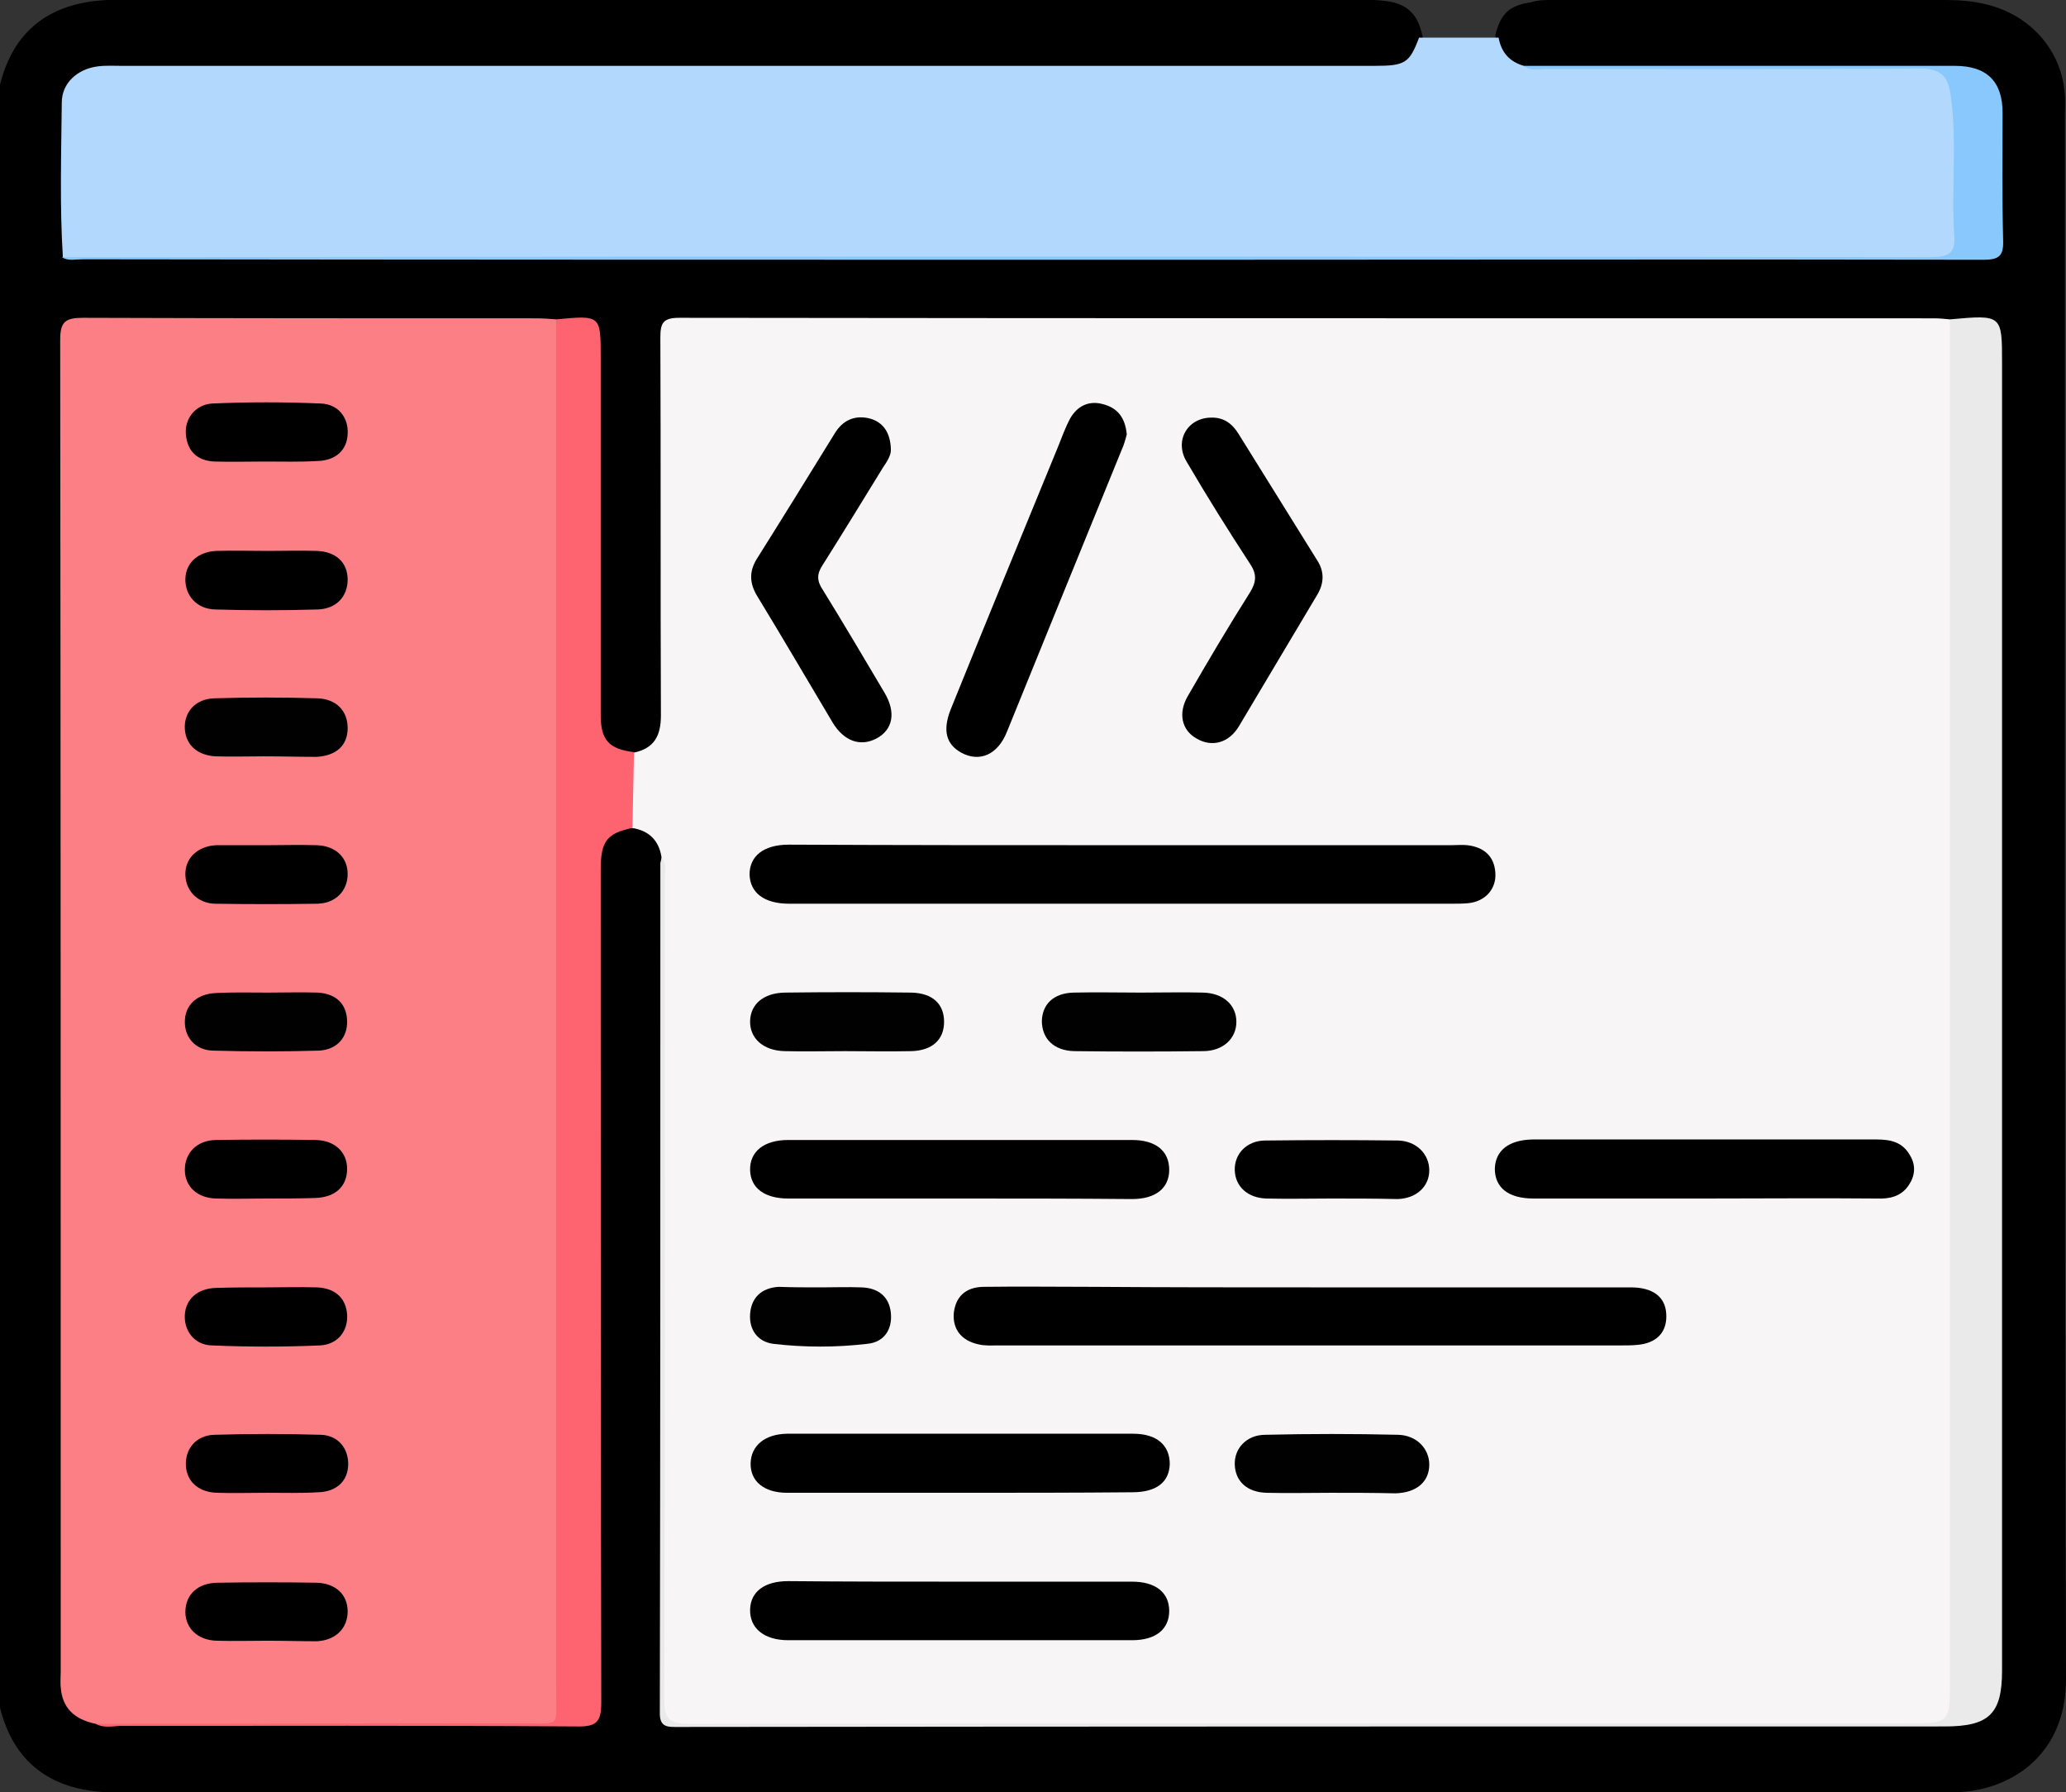
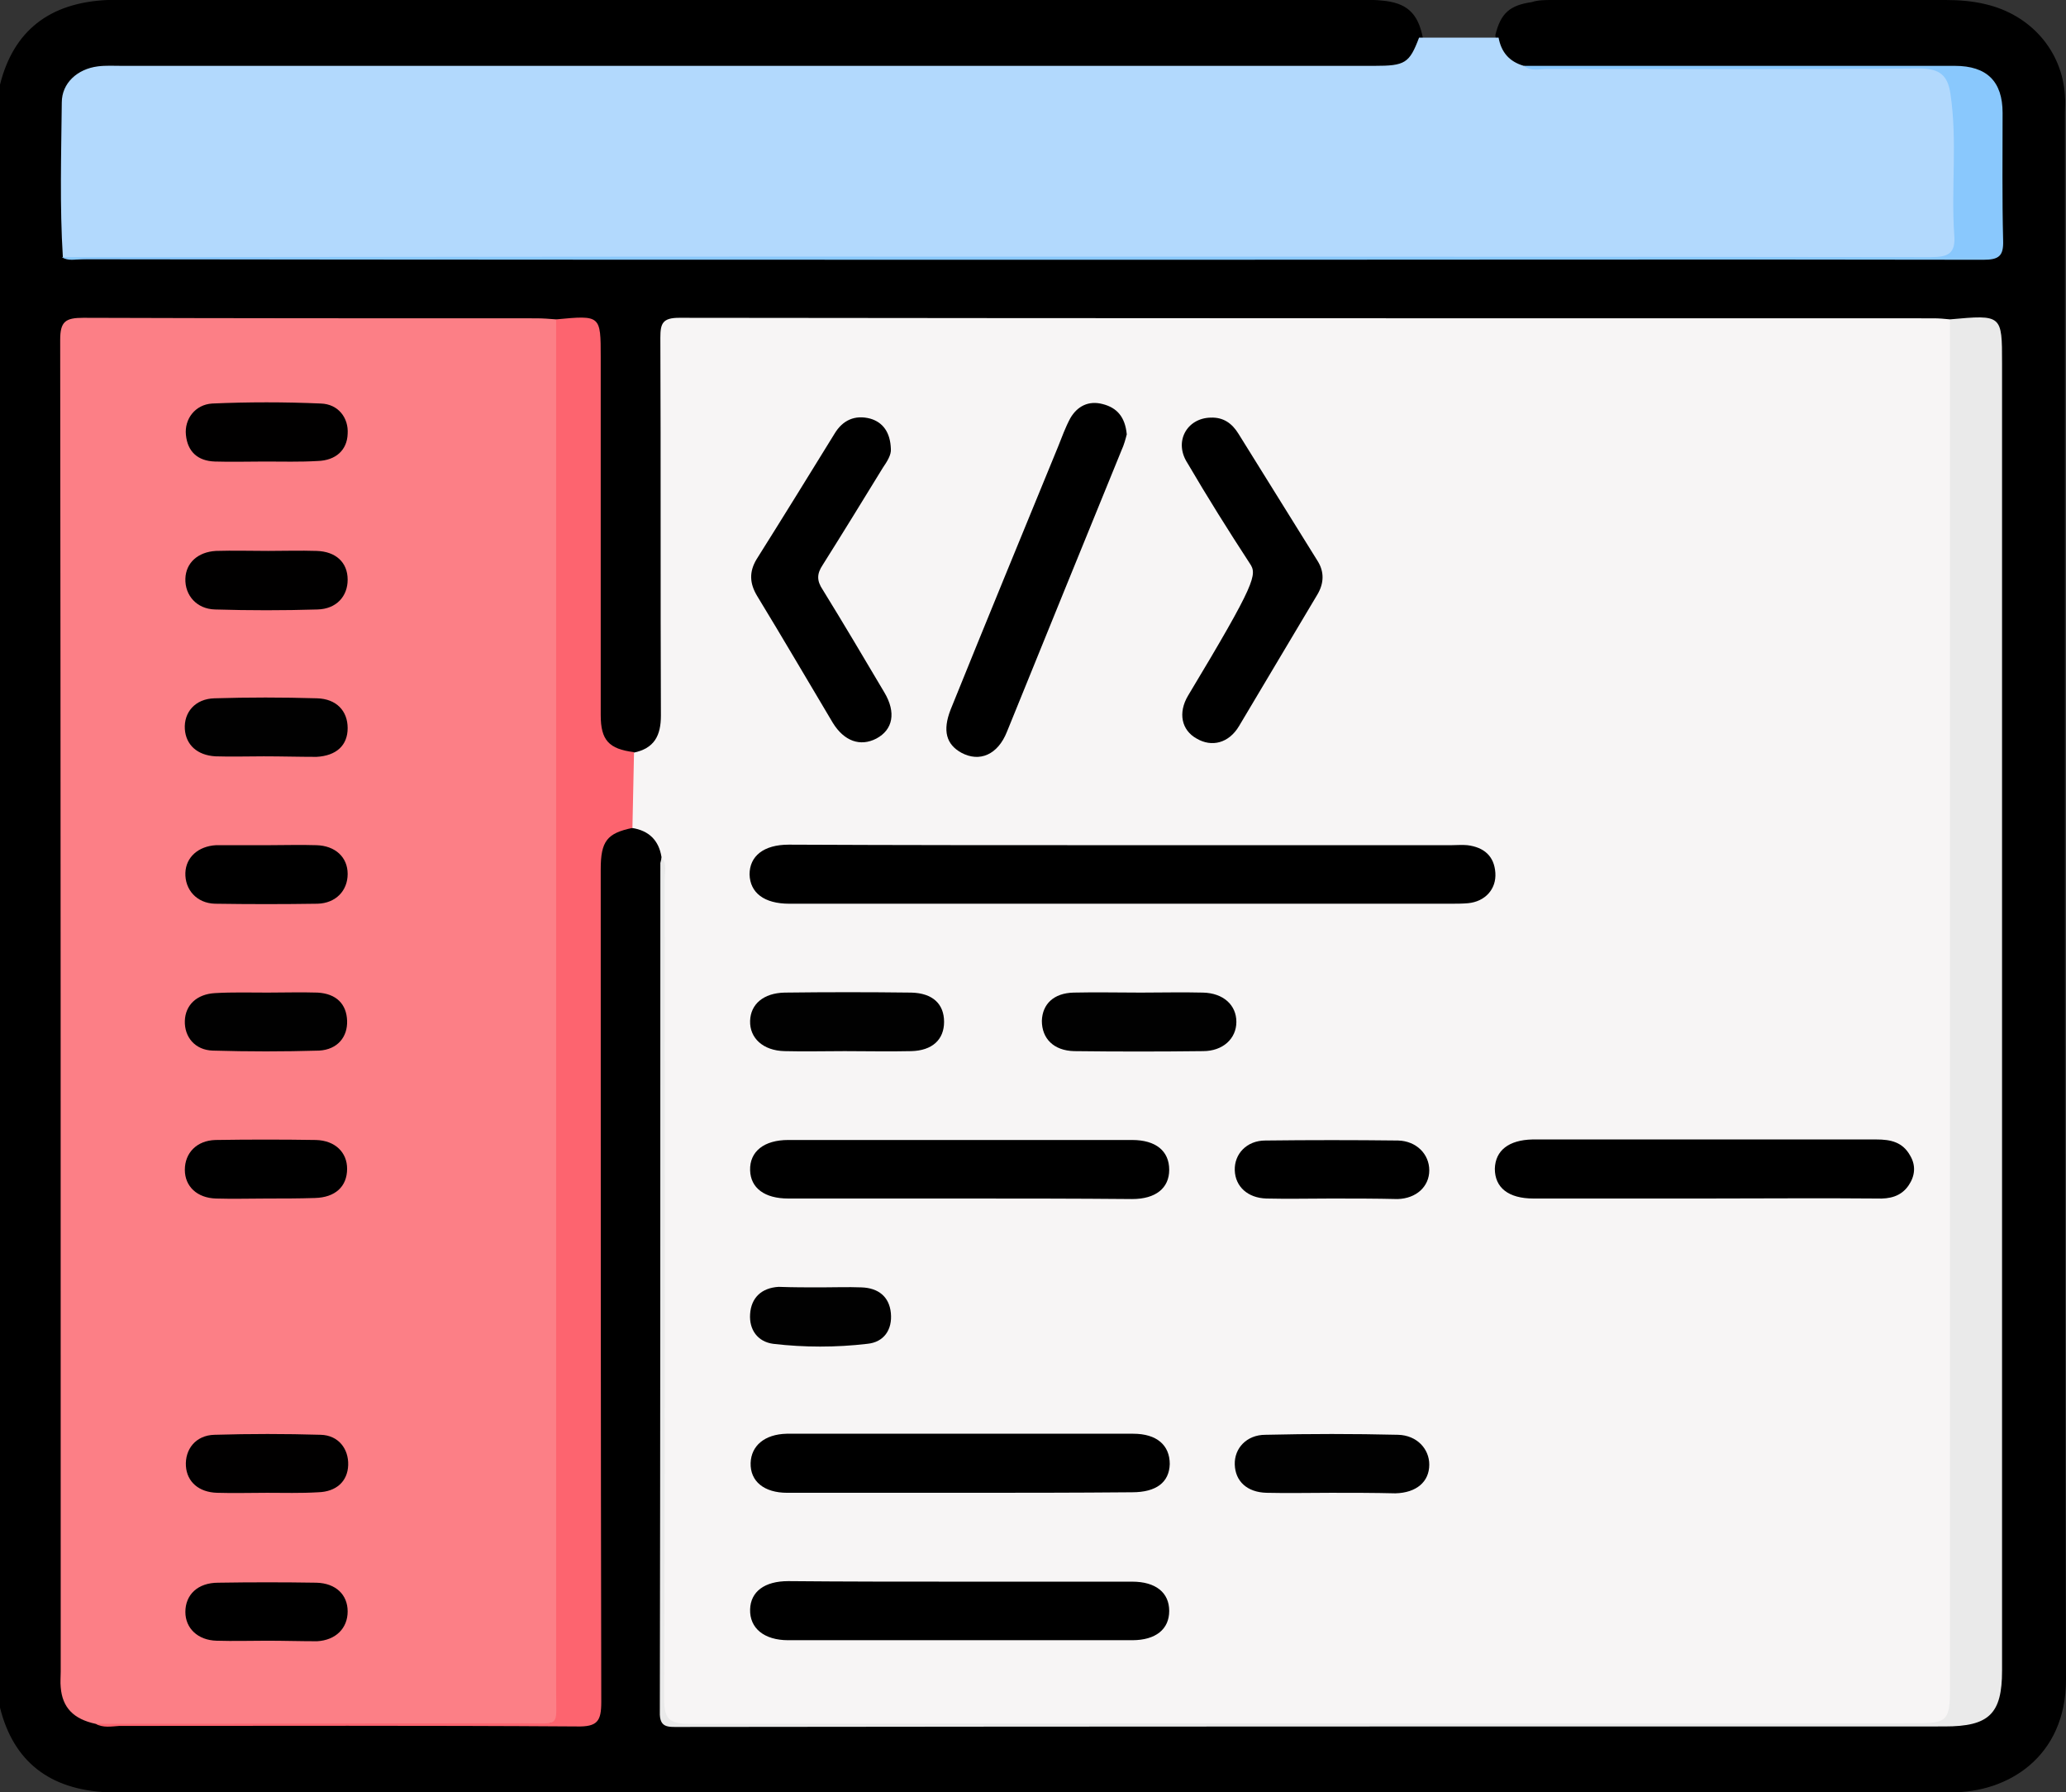
<svg xmlns="http://www.w3.org/2000/svg" width="98" height="85" viewBox="0 0 98 85" fill="none">
  <rect x="0" y="0" width="98" height="85" fill="#333333" stroke="none" />
  <g clip-path="url(#clip0_540_8545)">
    <path d="M0 80.984C0 55.328 0 29.672 0 4.016C0.637 1.463 2.345 0.124 5.098 2.97092e-07C5.48 -0.025 5.862 2.97092e-07 6.244 2.97092e-07C25.539 2.97092e-07 44.807 2.97092e-07 64.101 2.97092e-07C64.586 2.97092e-07 65.044 -0.025 65.529 0.025C66.727 0.124 67.262 0.62 67.491 1.785C67.211 2.925 66.752 3.297 65.605 3.371C65.172 3.396 64.713 3.371 64.28 3.371C45.011 3.371 25.768 3.371 6.499 3.371C3.568 3.371 3.186 3.743 3.186 6.569C3.186 7.957 3.186 9.345 3.186 10.758C3.186 11.13 3.135 11.502 3.364 11.849C3.772 12.27 4.333 12.122 4.817 12.122C25.233 12.122 45.648 12.122 66.064 12.122C74.653 12.122 83.268 12.122 91.858 12.122C92.52 12.122 93.183 12.072 93.871 12.072C94.406 12.072 94.712 11.849 94.712 11.304C94.738 9.271 94.789 7.213 94.687 5.181C94.636 4.14 94.049 3.619 93.03 3.446C92.52 3.371 92.01 3.371 91.501 3.371C85.154 3.371 78.833 3.396 72.487 3.371C71.467 3.223 71.009 2.603 70.932 1.661C71.187 0.62 71.62 0.248 72.665 0.099C72.946 2.96161e-07 73.302 2.97092e-07 73.659 2.97092e-07C79.878 2.97092e-07 86.072 2.97092e-07 92.291 2.97092e-07C92.928 2.97092e-07 93.565 0.05 94.177 0.198C96.318 0.694 97.822 2.404 97.949 4.536C97.975 4.809 97.949 5.082 97.949 5.379C97.949 30.143 97.924 54.882 98 79.646C98 83.339 95.222 85.025 92.546 85C92.138 85 91.73 85 91.297 85C63.031 85 34.791 85 6.525 85C6.041 85 5.556 85 5.098 85C2.345 84.876 0.637 83.537 0 80.984Z" fill="black" />
    <path d="M30.05 35.696C31.044 35.497 31.35 34.877 31.35 33.936C31.324 27.962 31.35 21.988 31.324 16.013C31.324 15.344 31.426 15.072 32.216 15.072C52.046 15.096 71.901 15.096 91.73 15.096C91.985 15.096 92.24 15.121 92.495 15.146C92.903 15.617 92.8 16.212 92.8 16.757C92.8 22.681 92.8 28.581 92.8 34.506C92.8 49.404 92.8 64.302 92.8 79.2C92.8 81.802 92.775 81.827 90.099 81.827C70.932 81.827 51.765 81.827 32.599 81.827C31.299 81.827 31.426 81.976 31.426 80.687C31.426 67.698 31.426 54.733 31.426 41.744C31.426 41.372 31.477 41 31.375 40.629C31.248 39.86 30.789 39.389 29.974 39.265C29.591 38.075 29.54 36.885 30.05 35.696Z" fill="#F7F5F5" />
    <path d="M4.537 81.753C3.492 81.53 2.957 80.984 2.88 80.017C2.855 79.77 2.88 79.522 2.88 79.274C2.88 58.228 2.88 37.158 2.855 16.113C2.855 15.245 3.109 15.072 3.951 15.072C11.113 15.096 18.275 15.096 25.437 15.096C25.742 15.096 26.074 15.121 26.38 15.146C26.762 15.592 26.686 16.137 26.686 16.658C26.686 21.616 26.686 26.573 26.686 31.531C26.686 47.644 26.686 63.756 26.686 79.844C26.686 81.802 26.686 81.802 24.672 81.802C18.3 81.802 11.928 81.802 5.556 81.802C5.225 81.827 4.868 81.877 4.537 81.753Z" fill="#FC7F86" />
    <path d="M67.313 1.785C68.562 1.785 69.836 1.785 71.085 1.785C71.212 2.479 71.595 2.925 72.283 3.123C72.716 3.247 73.175 3.173 73.608 3.173C79.496 3.173 85.384 3.173 91.271 3.173C92.393 3.173 92.571 3.322 92.826 4.388C93.183 5.85 93.004 7.337 93.03 8.825C93.055 9.692 93.055 10.56 93.004 11.428C92.979 12.023 92.724 12.37 92.061 12.27C91.883 12.246 91.679 12.27 91.501 12.27C62.368 12.27 33.236 12.27 4.103 12.27C3.721 12.27 3.339 12.37 2.982 12.196C2.829 9.767 2.906 7.313 2.931 4.859C2.931 3.941 3.67 3.272 4.639 3.148C5.021 3.099 5.403 3.123 5.786 3.123C25.59 3.123 45.393 3.123 65.197 3.123C66.65 3.123 66.854 2.999 67.313 1.785Z" fill="#B2D9FD" />
    <path d="M31.375 40.653C31.656 40.975 31.528 41.372 31.528 41.719C31.528 54.659 31.554 67.623 31.503 80.563C31.503 81.505 31.732 81.753 32.701 81.753C52.097 81.728 71.493 81.728 90.889 81.728C92.342 81.728 92.495 81.604 92.495 80.117C92.495 75.382 92.495 70.647 92.495 65.888C92.495 48.982 92.495 32.052 92.495 15.146C94.967 14.923 94.967 14.923 94.967 17.228C94.967 37.902 94.967 58.551 94.967 79.224C94.967 81.282 94.355 81.877 92.24 81.877C72.232 81.877 52.224 81.877 32.216 81.901C31.681 81.901 31.273 81.951 31.299 81.183C31.324 67.772 31.324 54.361 31.324 40.926C31.35 40.827 31.375 40.728 31.375 40.653Z" fill="#EAEAEA" />
    <path d="M4.537 81.753C11.291 81.753 18.045 81.728 24.799 81.728C26.609 81.728 26.38 81.951 26.38 80.216C26.38 58.526 26.38 36.836 26.38 15.146C28.495 14.947 28.495 14.947 28.495 16.955C28.495 22.607 28.495 28.259 28.495 33.911C28.495 35.101 28.877 35.522 30.075 35.671C30.05 36.861 30.024 38.075 29.999 39.265C28.801 39.513 28.495 39.885 28.495 41.223C28.495 54.386 28.495 67.549 28.521 80.712C28.521 81.629 28.342 81.901 27.348 81.877C20.11 81.827 12.897 81.852 5.658 81.852C5.276 81.877 4.894 81.951 4.537 81.753Z" fill="#FD646F" />
    <path d="M2.931 12.196C13.916 12.196 24.901 12.171 35.887 12.171C54.442 12.171 73.022 12.171 91.577 12.196C92.418 12.196 92.775 12.023 92.698 11.13C92.546 8.924 92.852 6.693 92.52 4.462C92.393 3.57 92.01 3.247 91.042 3.247C85.154 3.297 79.266 3.272 73.379 3.272C73.022 3.272 72.614 3.396 72.283 3.123C79.088 3.123 85.919 3.123 92.724 3.123C94.253 3.123 94.992 3.867 94.992 5.354C94.992 7.362 94.967 9.395 95.018 11.403C95.043 12.146 94.814 12.32 94.075 12.32C81.178 12.295 68.281 12.32 55.385 12.32C38.206 12.32 21.053 12.32 3.874 12.295C3.568 12.295 3.237 12.394 2.931 12.196Z" fill="#89C8FD" />
    <path d="M53.269 40.083C58.469 40.083 63.643 40.083 68.842 40.083C69.097 40.083 69.352 40.058 69.607 40.083C70.397 40.182 70.881 40.604 70.932 41.397C70.983 42.165 70.448 42.76 69.632 42.835C69.352 42.859 69.072 42.859 68.766 42.859C58.418 42.859 48.07 42.859 37.722 42.859C37.62 42.859 37.543 42.859 37.441 42.859C36.243 42.859 35.581 42.339 35.555 41.471C35.555 40.604 36.218 40.058 37.416 40.058C42.692 40.083 47.993 40.083 53.269 40.083Z" fill="black" />
-     <path d="M62.164 61.054C67.236 61.054 72.283 61.054 77.355 61.054C78.4 61.054 78.986 61.5 79.037 62.294C79.088 63.037 78.731 63.558 77.992 63.731C77.661 63.806 77.304 63.806 76.947 63.806C67.084 63.806 57.22 63.806 47.356 63.806C47.05 63.806 46.719 63.831 46.413 63.756C45.623 63.583 45.19 63.062 45.241 62.294C45.317 61.525 45.776 61.054 46.617 61.029C48.401 61.005 50.185 61.029 51.969 61.029C55.359 61.054 58.749 61.054 62.164 61.054Z" fill="black" />
    <path d="M45.495 56.84C42.794 56.84 40.092 56.84 37.39 56.84C36.269 56.84 35.606 56.344 35.581 55.502C35.555 54.609 36.243 54.064 37.39 54.064C42.819 54.064 48.274 54.064 53.703 54.064C54.824 54.064 55.461 54.584 55.461 55.477C55.461 56.344 54.824 56.865 53.703 56.865C50.95 56.84 48.223 56.84 45.495 56.84Z" fill="black" />
    <path d="M45.495 75.01C48.223 75.01 50.975 75.01 53.703 75.01C54.824 75.01 55.461 75.531 55.461 76.398C55.461 77.266 54.824 77.787 53.703 77.787C48.274 77.787 42.819 77.787 37.39 77.787C36.243 77.787 35.555 77.216 35.581 76.324C35.606 75.481 36.269 74.985 37.39 74.985C40.092 75.01 42.794 75.01 45.495 75.01Z" fill="black" />
    <path d="M80.847 56.84C78.145 56.84 75.443 56.84 72.742 56.84C71.544 56.84 70.907 56.32 70.907 55.427C70.932 54.56 71.569 54.064 72.691 54.039C78.12 54.039 83.574 54.039 89.003 54.039C89.691 54.039 90.252 54.163 90.609 54.807C90.889 55.279 90.838 55.774 90.532 56.221C90.175 56.741 89.64 56.865 89.028 56.84C86.327 56.815 83.574 56.84 80.847 56.84Z" fill="black" />
    <path d="M45.546 70.796C42.819 70.796 40.067 70.796 37.339 70.796C36.243 70.796 35.581 70.251 35.606 69.383C35.632 68.565 36.269 68.02 37.314 67.995C42.794 67.995 48.274 67.995 53.753 67.995C54.875 67.995 55.487 68.54 55.487 69.433C55.461 70.3 54.849 70.771 53.703 70.771C50.95 70.796 48.248 70.796 45.546 70.796Z" fill="black" />
    <path d="M53.448 20.599C53.397 20.798 53.32 21.095 53.193 21.368C51.383 25.805 49.574 30.242 47.764 34.704C47.331 35.795 46.464 36.166 45.597 35.696C44.884 35.299 44.705 34.654 45.088 33.663C46.77 29.498 48.477 25.359 50.185 21.194C50.364 20.748 50.542 20.252 50.771 19.831C51.103 19.261 51.638 18.988 52.301 19.162C52.989 19.335 53.371 19.781 53.448 20.599Z" fill="black" />
-     <path d="M57.424 19.806C58.035 19.781 58.443 20.079 58.749 20.575C59.998 22.582 61.247 24.59 62.496 26.598C62.827 27.119 62.802 27.664 62.496 28.185C61.247 30.267 60.023 32.349 58.775 34.431C58.29 35.249 57.475 35.448 56.761 35.026C56.047 34.63 55.869 33.812 56.353 32.994C57.296 31.358 58.265 29.721 59.284 28.11C59.59 27.614 59.641 27.243 59.284 26.722C58.265 25.16 57.271 23.574 56.328 21.963C55.665 20.946 56.302 19.831 57.424 19.806Z" fill="black" />
+     <path d="M57.424 19.806C58.035 19.781 58.443 20.079 58.749 20.575C59.998 22.582 61.247 24.59 62.496 26.598C62.827 27.119 62.802 27.664 62.496 28.185C61.247 30.267 60.023 32.349 58.775 34.431C58.29 35.249 57.475 35.448 56.761 35.026C56.047 34.63 55.869 33.812 56.353 32.994C59.59 27.614 59.641 27.243 59.284 26.722C58.265 25.16 57.271 23.574 56.328 21.963C55.665 20.946 56.302 19.831 57.424 19.806Z" fill="black" />
    <path d="M42.258 21.293C42.284 21.566 42.08 21.888 41.876 22.186C40.933 23.723 39.99 25.259 39.022 26.796C38.741 27.218 38.741 27.54 39.022 27.962C40.016 29.573 40.984 31.209 41.953 32.845C42.513 33.787 42.361 34.605 41.57 35.026C40.806 35.423 40.041 35.15 39.506 34.283C38.308 32.275 37.136 30.267 35.912 28.259C35.555 27.664 35.53 27.119 35.887 26.524C37.136 24.541 38.359 22.558 39.582 20.575C39.965 19.93 40.551 19.657 41.29 19.856C41.876 20.029 42.233 20.5 42.258 21.293Z" fill="black" />
    <path d="M63.133 56.84C62.113 56.84 61.094 56.865 60.074 56.84C59.182 56.815 58.596 56.27 58.571 55.502C58.545 54.733 59.131 54.089 60.023 54.089C62.113 54.064 64.229 54.064 66.319 54.089C67.186 54.113 67.797 54.733 67.797 55.502C67.797 56.27 67.185 56.84 66.293 56.865C65.248 56.84 64.203 56.84 63.133 56.84Z" fill="black" />
    <path d="M63.133 70.796C62.113 70.796 61.094 70.821 60.074 70.796C59.157 70.771 58.596 70.251 58.571 69.458C58.545 68.689 59.131 68.045 60.023 68.045C62.113 67.995 64.229 67.995 66.319 68.045C67.211 68.069 67.797 68.714 67.797 69.458C67.797 70.276 67.186 70.796 66.191 70.821C65.172 70.796 64.152 70.796 63.133 70.796Z" fill="#010101" />
    <path d="M54.11 47.074C55.104 47.074 56.073 47.049 57.067 47.074C58.035 47.098 58.647 47.668 58.647 48.462C58.647 49.255 58.01 49.85 57.067 49.85C55.028 49.875 52.989 49.875 50.95 49.85C49.981 49.825 49.42 49.255 49.42 48.412C49.446 47.619 49.981 47.098 50.924 47.074C51.995 47.049 53.04 47.074 54.11 47.074Z" fill="#010101" />
    <path d="M40.067 49.85C39.123 49.85 38.155 49.875 37.212 49.85C36.193 49.825 35.555 49.23 35.581 48.412C35.606 47.619 36.218 47.098 37.212 47.074C39.225 47.049 41.214 47.049 43.227 47.074C44.247 47.098 44.782 47.619 44.782 48.462C44.782 49.304 44.221 49.825 43.227 49.85C42.157 49.875 41.112 49.85 40.067 49.85Z" fill="#010101" />
    <path d="M38.945 61.054C39.582 61.054 40.219 61.029 40.857 61.054C41.672 61.079 42.182 61.5 42.258 62.269C42.335 63.062 41.927 63.657 41.137 63.731C39.659 63.905 38.155 63.905 36.677 63.731C35.938 63.632 35.53 63.062 35.581 62.319C35.632 61.55 36.116 61.079 36.932 61.029C37.62 61.054 38.282 61.054 38.945 61.054Z" fill="#010101" />
    <path d="M12.565 21.888C11.775 21.888 10.985 21.913 10.195 21.888C9.379 21.863 8.895 21.417 8.819 20.624C8.742 19.88 9.252 19.186 10.068 19.137C11.775 19.062 13.508 19.062 15.216 19.137C16.057 19.162 16.541 19.831 16.491 20.575C16.465 21.343 15.93 21.839 15.063 21.863C14.222 21.913 13.381 21.888 12.565 21.888Z" fill="#010000" />
    <path d="M12.718 26.127C13.483 26.127 14.248 26.102 15.012 26.127C15.93 26.152 16.491 26.672 16.491 27.491C16.491 28.284 15.955 28.879 15.063 28.904C13.432 28.953 11.826 28.953 10.195 28.904C9.328 28.879 8.768 28.234 8.793 27.441C8.819 26.697 9.379 26.177 10.246 26.127C11.062 26.102 11.877 26.127 12.718 26.127Z" fill="#010000" />
    <path d="M12.514 35.869C11.75 35.869 10.985 35.894 10.22 35.869C9.354 35.819 8.819 35.324 8.768 34.58C8.717 33.787 9.252 33.142 10.17 33.117C11.775 33.068 13.406 33.068 15.038 33.117C15.955 33.142 16.491 33.712 16.491 34.531C16.491 35.349 15.955 35.844 15.012 35.894C14.171 35.894 13.355 35.869 12.514 35.869Z" fill="#010101" />
    <path d="M12.642 56.84C11.852 56.84 11.062 56.865 10.246 56.84C9.354 56.815 8.768 56.27 8.768 55.477C8.768 54.684 9.328 54.089 10.22 54.064C11.801 54.039 13.406 54.039 14.987 54.064C15.904 54.089 16.465 54.659 16.465 55.427C16.465 56.27 15.904 56.791 14.936 56.815C14.171 56.84 13.406 56.84 12.642 56.84Z" fill="black" />
-     <path d="M12.642 61.054C13.432 61.054 14.222 61.029 15.012 61.054C15.904 61.079 16.414 61.575 16.465 62.343C16.516 63.112 16.032 63.756 15.191 63.806C13.483 63.88 11.75 63.88 10.042 63.806C9.201 63.781 8.717 63.087 8.768 62.343C8.819 61.6 9.379 61.104 10.246 61.079C11.062 61.054 11.852 61.054 12.642 61.054Z" fill="#010000" />
    <path d="M12.667 70.796C11.877 70.796 11.087 70.821 10.297 70.796C9.43 70.771 8.87 70.276 8.819 69.532C8.768 68.739 9.277 68.069 10.169 68.045C11.852 67.995 13.534 67.995 15.216 68.045C16.057 68.069 16.541 68.714 16.516 69.482C16.491 70.251 15.955 70.747 15.089 70.771C14.248 70.821 13.457 70.796 12.667 70.796Z" fill="#010000" />
    <path d="M12.667 77.811C11.877 77.811 11.087 77.836 10.271 77.811C9.379 77.787 8.793 77.216 8.793 76.448C8.793 75.63 9.379 75.06 10.348 75.06C11.903 75.035 13.457 75.035 15.012 75.06C15.93 75.085 16.491 75.63 16.491 76.423C16.491 77.216 15.93 77.787 15.038 77.836C14.248 77.836 13.457 77.811 12.667 77.811Z" fill="black" />
    <path d="M12.718 40.083C13.483 40.083 14.248 40.058 15.012 40.083C15.904 40.108 16.491 40.653 16.491 41.447C16.491 42.24 15.93 42.835 15.063 42.859C13.432 42.884 11.826 42.884 10.195 42.859C9.328 42.835 8.768 42.19 8.793 41.397C8.819 40.653 9.405 40.133 10.246 40.083C10.297 40.083 10.373 40.083 10.424 40.083C11.189 40.083 11.954 40.083 12.718 40.083Z" fill="black" />
    <path d="M12.693 47.074C13.483 47.074 14.273 47.049 15.063 47.074C15.955 47.123 16.439 47.619 16.465 48.412C16.491 49.181 16.006 49.775 15.14 49.825C13.457 49.875 11.775 49.875 10.093 49.825C9.252 49.8 8.742 49.181 8.768 48.412C8.793 47.668 9.328 47.148 10.195 47.098C11.036 47.049 11.877 47.074 12.693 47.074Z" fill="#010101" />
  </g>
  <defs>
    <clipPath id="clip0_540_8545">
      <rect width="98" height="85" fill="white" />
    </clipPath>
  </defs>
</svg>